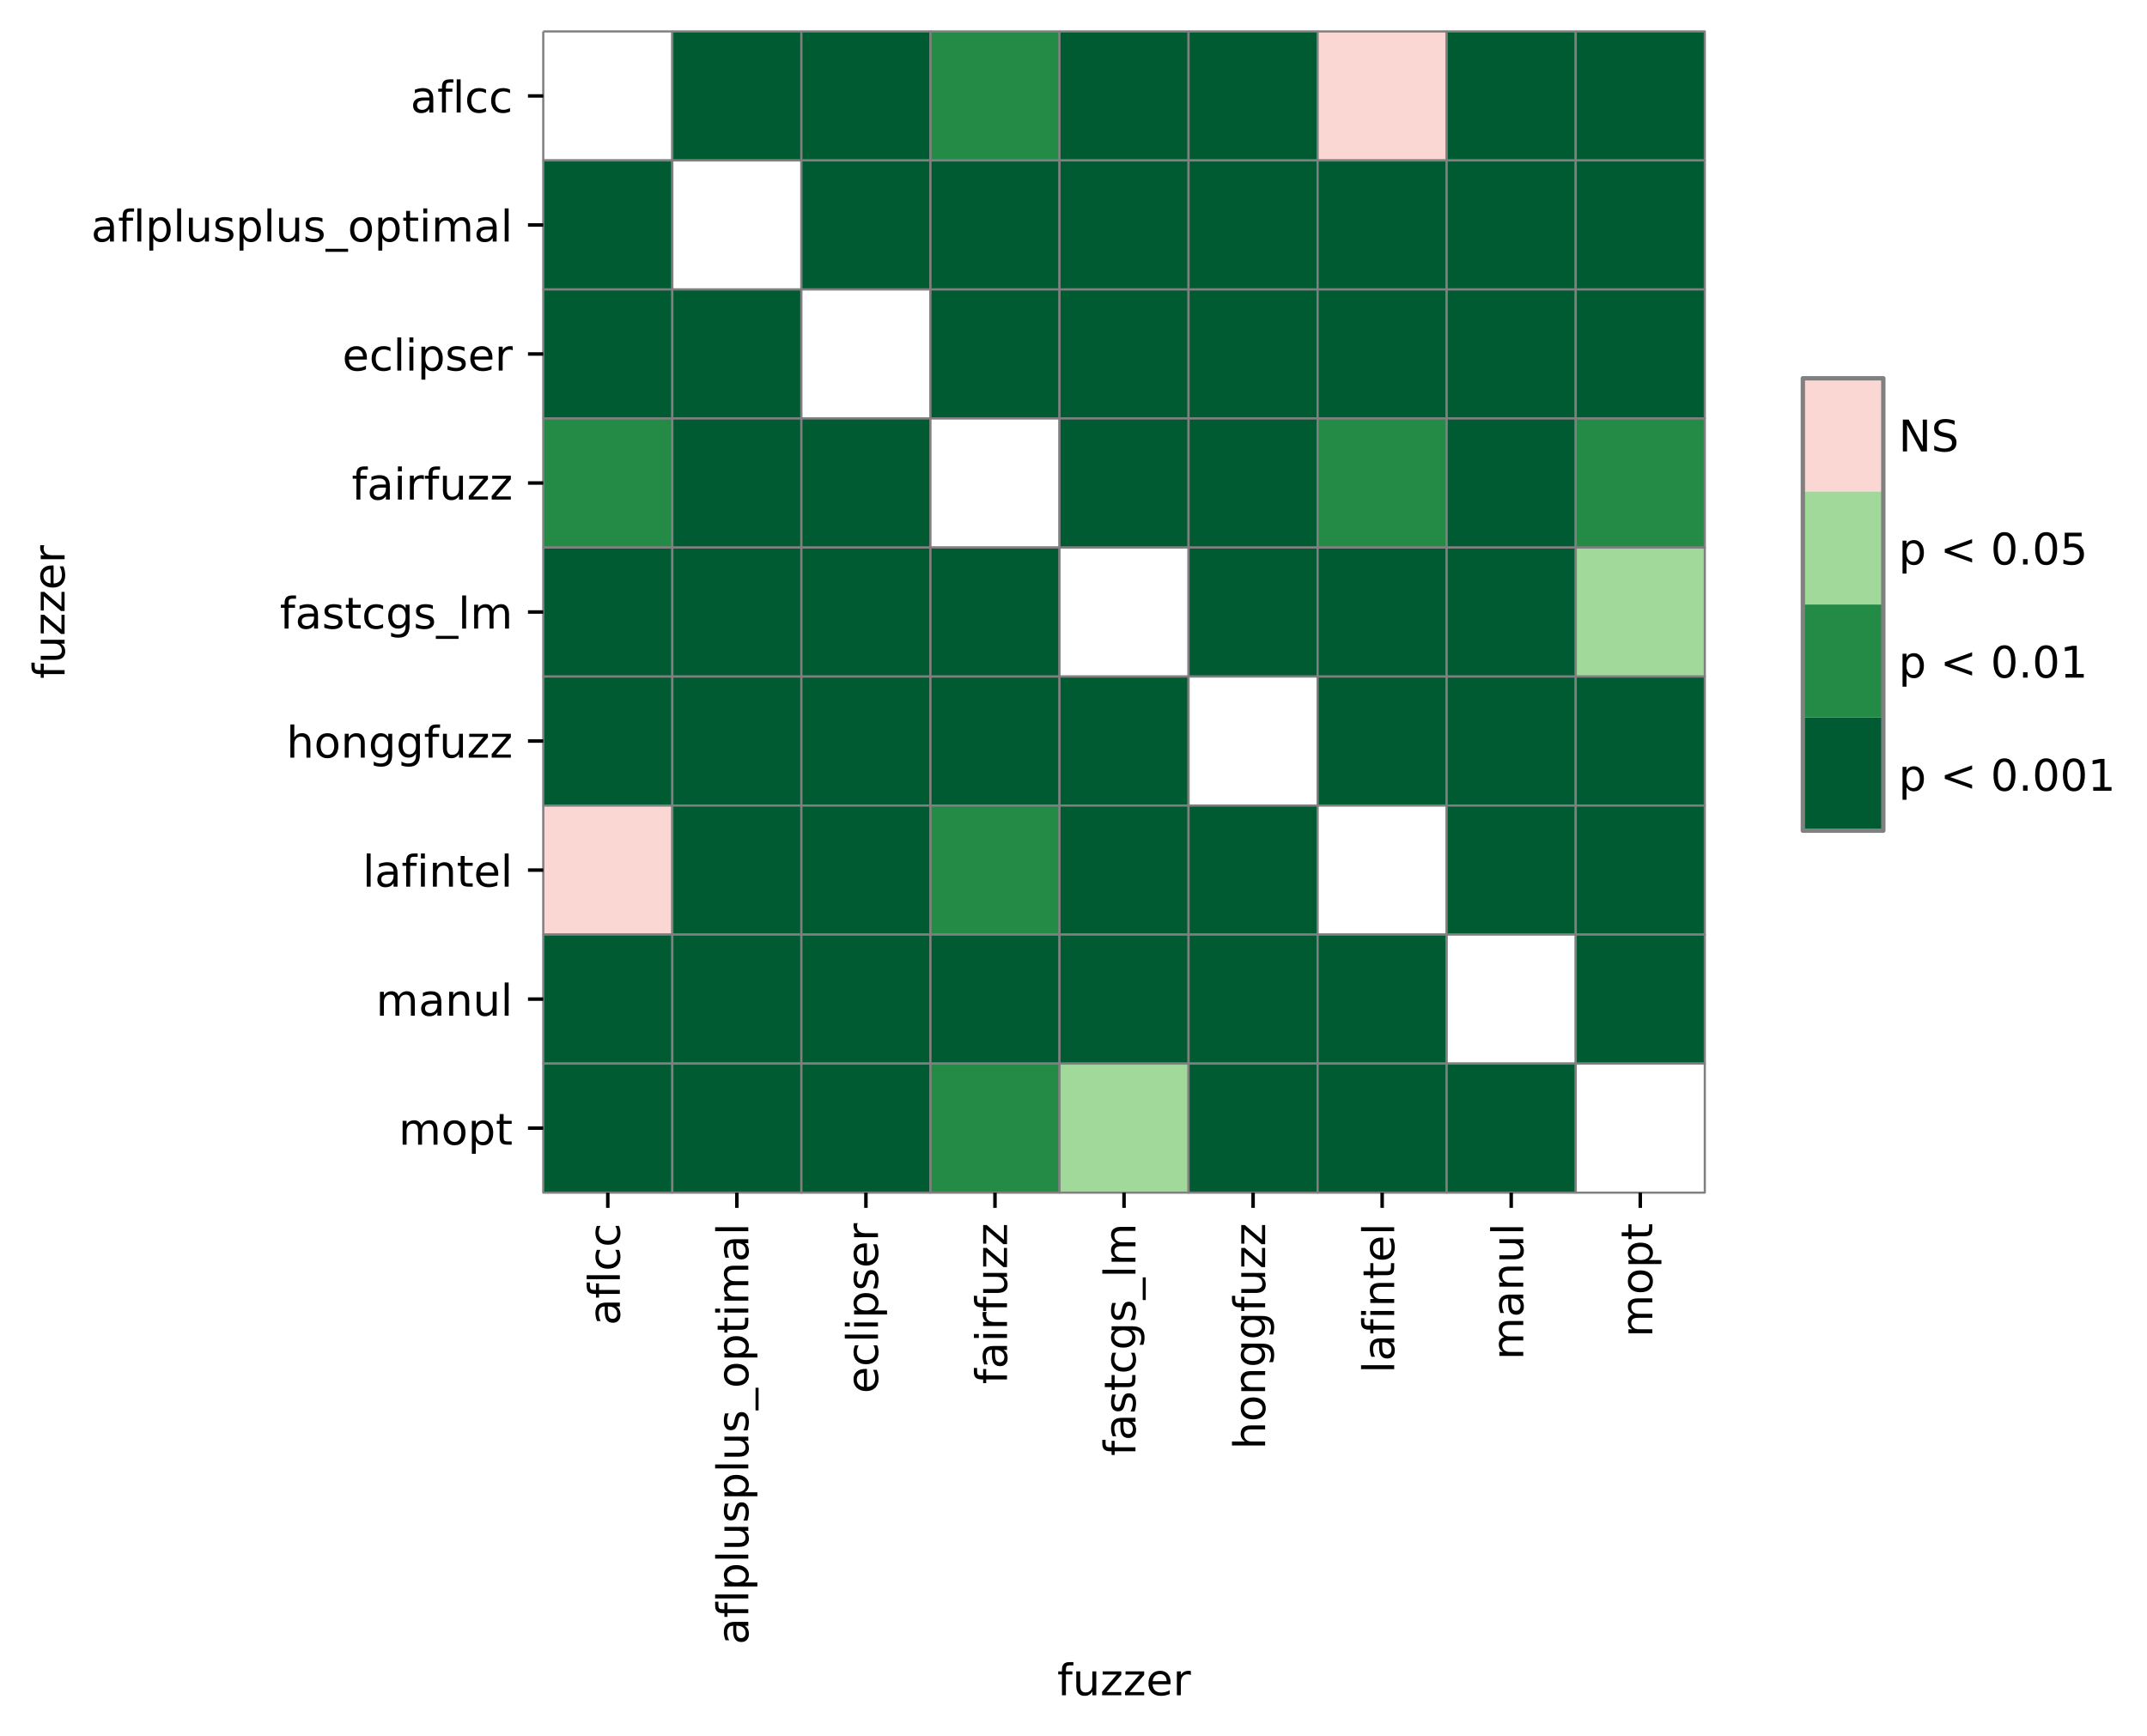
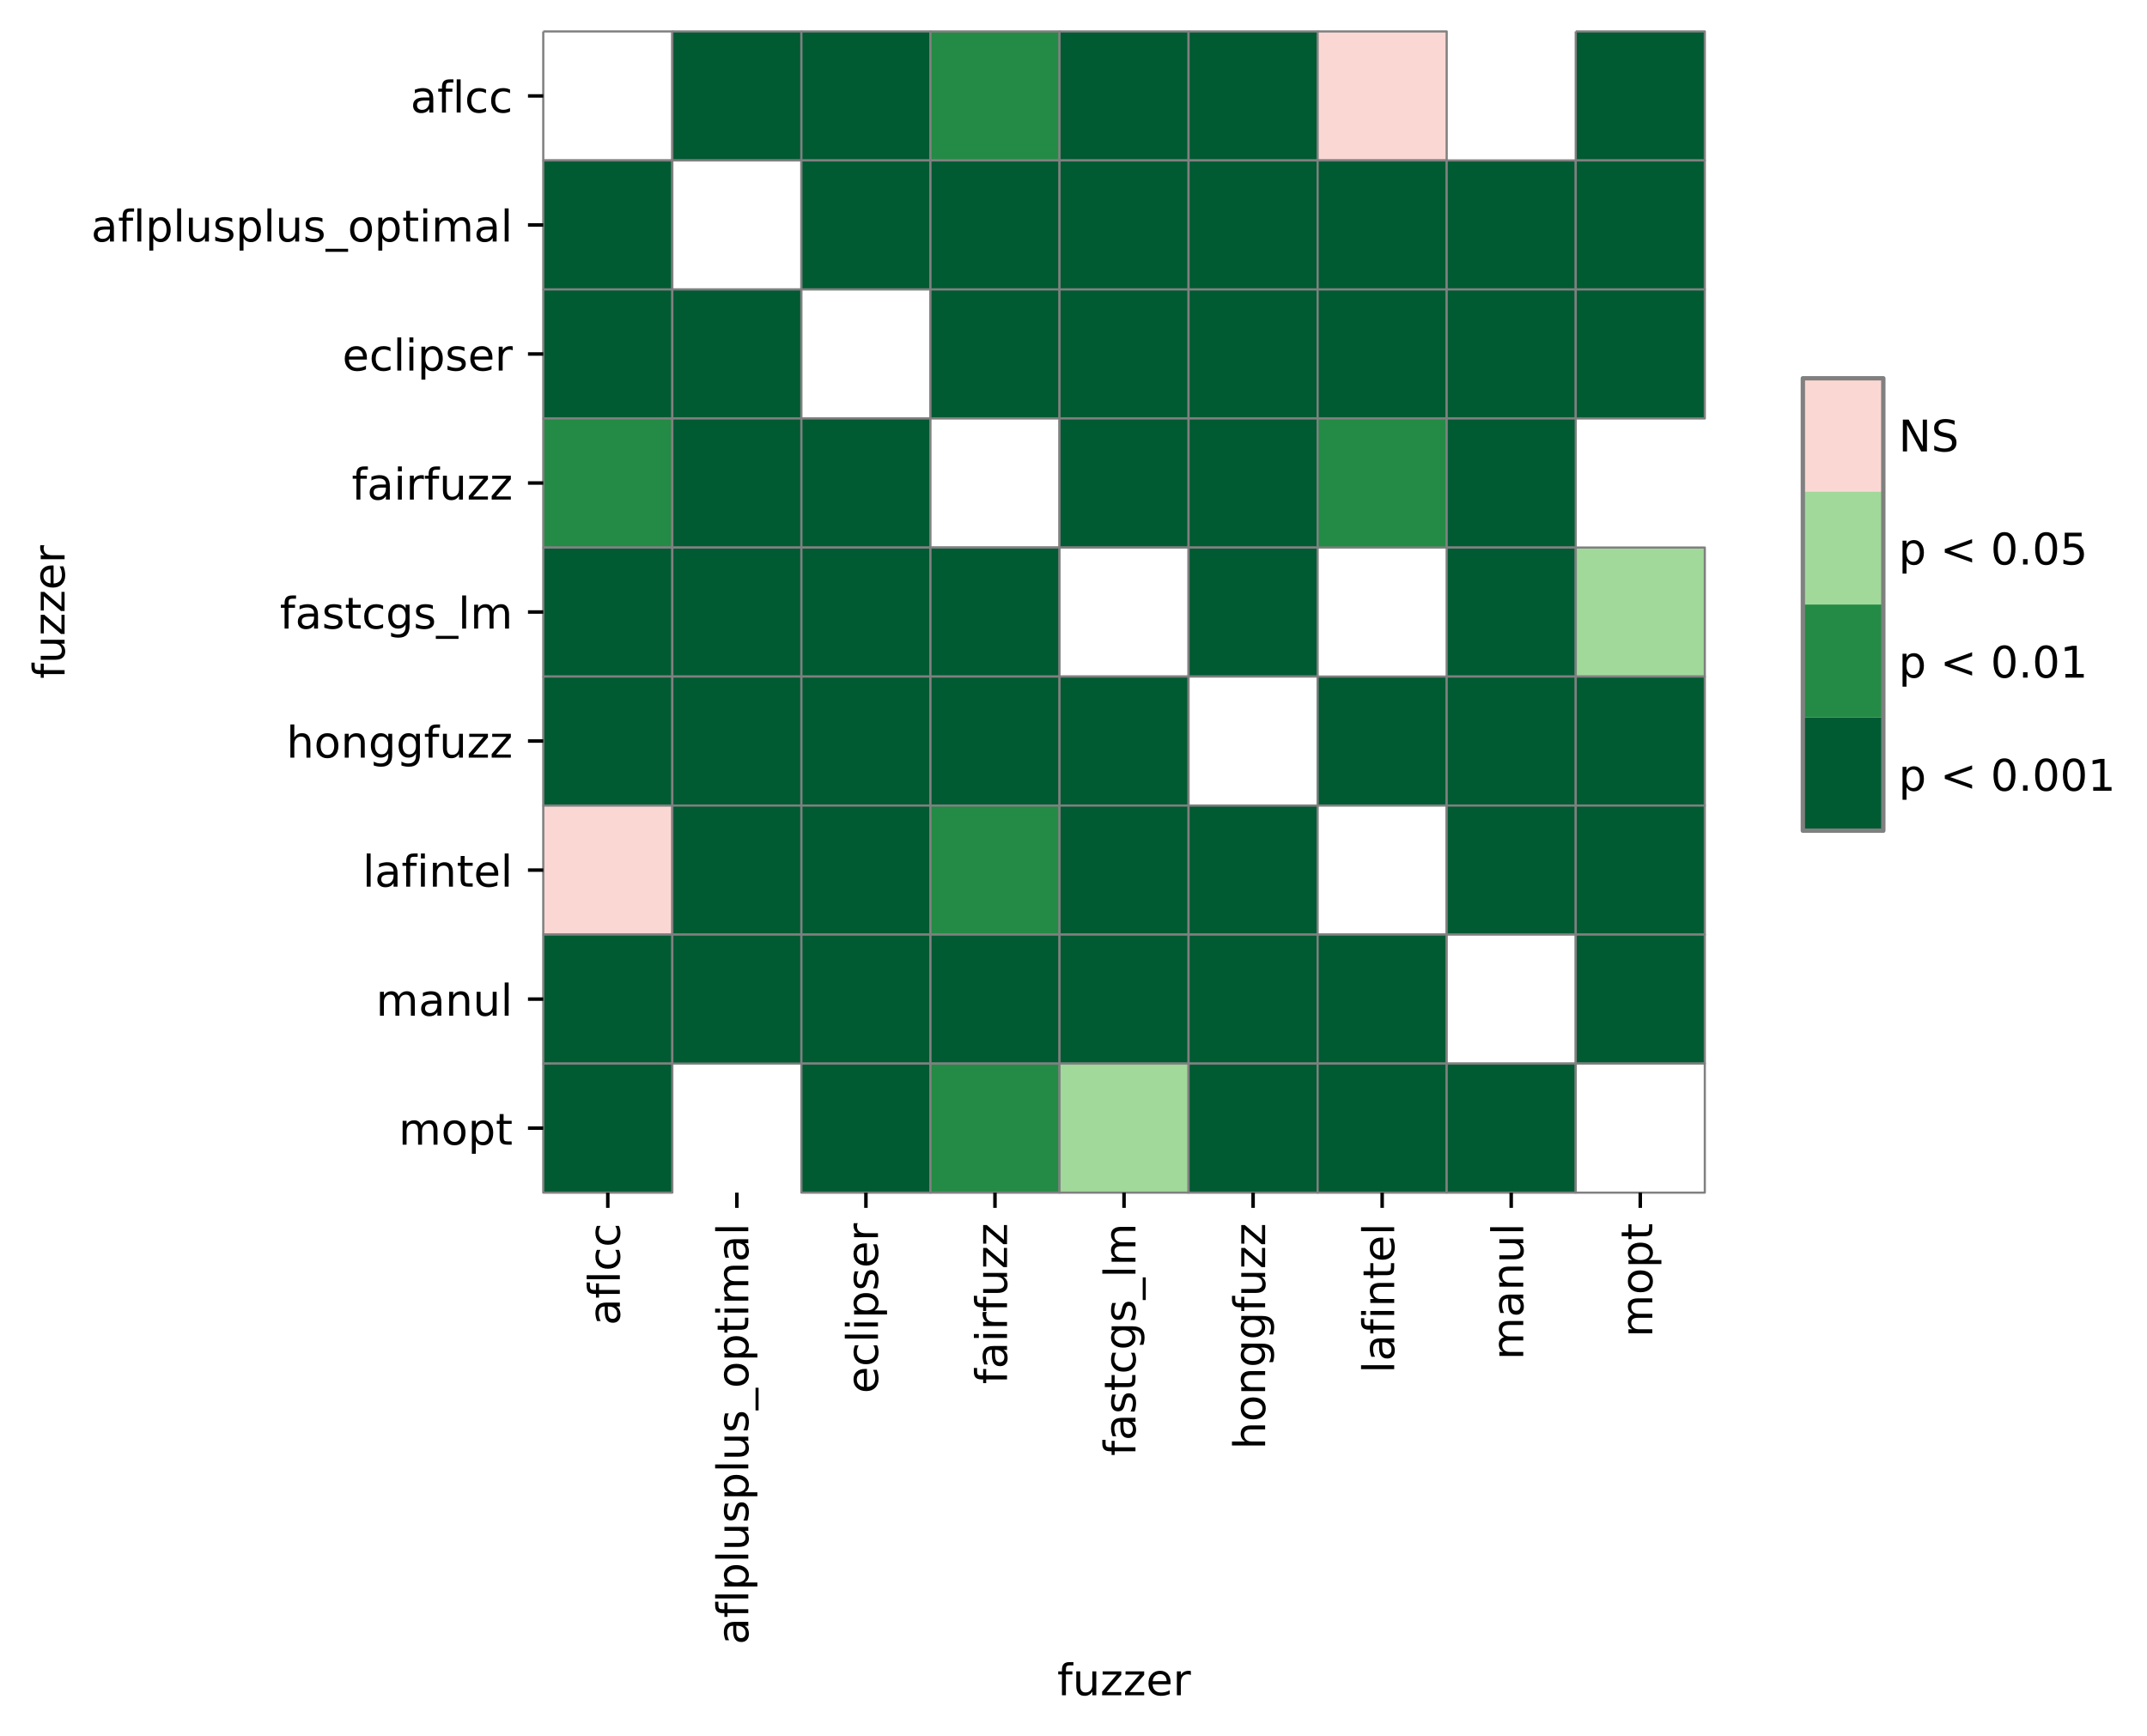
<svg xmlns="http://www.w3.org/2000/svg" xmlns:xlink="http://www.w3.org/1999/xlink" height="397.776pt" version="1.1" viewBox="0 0 491.885 397.776" width="491.885pt">
  <defs>
    <style type="text/css">*{stroke-linecap:butt;stroke-linejoin:round;}</style>
  </defs>
  <g id="figure_1">
    <g id="patch_1">
      <path d="M 0 397.776  L 491.885 397.776  L 491.885 0  L 0 0  z " style="fill:#ffffff;" />
    </g>
    <g id="axes_1">
      <g id="patch_2">
        <path d="M 124.464 273.312  L 390.576 273.312  L 390.576 7.2  L 124.464 7.2  z " style="fill:#ffffff;" />
      </g>
      <g id="QuadMesh_1">
        <path d="M 124.464 7.2  L 154.032 7.2  L 154.032 36.768  L 124.464 36.768  L 124.464 7.2  " style="fill:#ffffff;stroke:#808080;stroke-width:0.5;" />
        <path d="M 154.032 7.2  L 183.6 7.2  L 183.6 36.768  L 154.032 36.768  L 154.032 7.2  " style="fill:#005a32;stroke:#808080;stroke-width:0.5;" />
        <path d="M 183.6 7.2  L 213.168 7.2  L 213.168 36.768  L 183.6 36.768  L 183.6 7.2  " style="fill:#005a32;stroke:#808080;stroke-width:0.5;" />
        <path d="M 213.168 7.2  L 242.736 7.2  L 242.736 36.768  L 213.168 36.768  L 213.168 7.2  " style="fill:#238b45;stroke:#808080;stroke-width:0.5;" />
        <path d="M 242.736 7.2  L 272.304 7.2  L 272.304 36.768  L 242.736 36.768  L 242.736 7.2  " style="fill:#005a32;stroke:#808080;stroke-width:0.5;" />
        <path d="M 272.304 7.2  L 301.872 7.2  L 301.872 36.768  L 272.304 36.768  L 272.304 7.2  " style="fill:#005a32;stroke:#808080;stroke-width:0.5;" />
        <path d="M 301.872 7.2  L 331.44 7.2  L 331.44 36.768  L 301.872 36.768  L 301.872 7.2  " style="fill:#fbd7d4;stroke:#808080;stroke-width:0.5;" />
-         <path d="M 331.44 7.2  L 361.008 7.2  L 361.008 36.768  L 331.44 36.768  L 331.44 7.2  " style="fill:#005a32;stroke:#808080;stroke-width:0.5;" />
        <path d="M 361.008 7.2  L 390.576 7.2  L 390.576 36.768  L 361.008 36.768  L 361.008 7.2  " style="fill:#005a32;stroke:#808080;stroke-width:0.5;" />
        <path d="M 124.464 36.768  L 154.032 36.768  L 154.032 66.336  L 124.464 66.336  L 124.464 36.768  " style="fill:#005a32;stroke:#808080;stroke-width:0.5;" />
        <path d="M 154.032 36.768  L 183.6 36.768  L 183.6 66.336  L 154.032 66.336  L 154.032 36.768  " style="fill:#ffffff;stroke:#808080;stroke-width:0.5;" />
        <path d="M 183.6 36.768  L 213.168 36.768  L 213.168 66.336  L 183.6 66.336  L 183.6 36.768  " style="fill:#005a32;stroke:#808080;stroke-width:0.5;" />
        <path d="M 213.168 36.768  L 242.736 36.768  L 242.736 66.336  L 213.168 66.336  L 213.168 36.768  " style="fill:#005a32;stroke:#808080;stroke-width:0.5;" />
        <path d="M 242.736 36.768  L 272.304 36.768  L 272.304 66.336  L 242.736 66.336  L 242.736 36.768  " style="fill:#005a32;stroke:#808080;stroke-width:0.5;" />
        <path d="M 272.304 36.768  L 301.872 36.768  L 301.872 66.336  L 272.304 66.336  L 272.304 36.768  " style="fill:#005a32;stroke:#808080;stroke-width:0.5;" />
        <path d="M 301.872 36.768  L 331.44 36.768  L 331.44 66.336  L 301.872 66.336  L 301.872 36.768  " style="fill:#005a32;stroke:#808080;stroke-width:0.5;" />
        <path d="M 331.44 36.768  L 361.008 36.768  L 361.008 66.336  L 331.44 66.336  L 331.44 36.768  " style="fill:#005a32;stroke:#808080;stroke-width:0.5;" />
        <path d="M 361.008 36.768  L 390.576 36.768  L 390.576 66.336  L 361.008 66.336  L 361.008 36.768  " style="fill:#005a32;stroke:#808080;stroke-width:0.5;" />
        <path d="M 124.464 66.336  L 154.032 66.336  L 154.032 95.904  L 124.464 95.904  L 124.464 66.336  " style="fill:#005a32;stroke:#808080;stroke-width:0.5;" />
        <path d="M 154.032 66.336  L 183.6 66.336  L 183.6 95.904  L 154.032 95.904  L 154.032 66.336  " style="fill:#005a32;stroke:#808080;stroke-width:0.5;" />
        <path d="M 183.6 66.336  L 213.168 66.336  L 213.168 95.904  L 183.6 95.904  L 183.6 66.336  " style="fill:#ffffff;stroke:#808080;stroke-width:0.5;" />
        <path d="M 213.168 66.336  L 242.736 66.336  L 242.736 95.904  L 213.168 95.904  L 213.168 66.336  " style="fill:#005a32;stroke:#808080;stroke-width:0.5;" />
        <path d="M 242.736 66.336  L 272.304 66.336  L 272.304 95.904  L 242.736 95.904  L 242.736 66.336  " style="fill:#005a32;stroke:#808080;stroke-width:0.5;" />
        <path d="M 272.304 66.336  L 301.872 66.336  L 301.872 95.904  L 272.304 95.904  L 272.304 66.336  " style="fill:#005a32;stroke:#808080;stroke-width:0.5;" />
        <path d="M 301.872 66.336  L 331.44 66.336  L 331.44 95.904  L 301.872 95.904  L 301.872 66.336  " style="fill:#005a32;stroke:#808080;stroke-width:0.5;" />
        <path d="M 331.44 66.336  L 361.008 66.336  L 361.008 95.904  L 331.44 95.904  L 331.44 66.336  " style="fill:#005a32;stroke:#808080;stroke-width:0.5;" />
        <path d="M 361.008 66.336  L 390.576 66.336  L 390.576 95.904  L 361.008 95.904  L 361.008 66.336  " style="fill:#005a32;stroke:#808080;stroke-width:0.5;" />
        <path d="M 124.464 95.904  L 154.032 95.904  L 154.032 125.472  L 124.464 125.472  L 124.464 95.904  " style="fill:#238b45;stroke:#808080;stroke-width:0.5;" />
        <path d="M 154.032 95.904  L 183.6 95.904  L 183.6 125.472  L 154.032 125.472  L 154.032 95.904  " style="fill:#005a32;stroke:#808080;stroke-width:0.5;" />
        <path d="M 183.6 95.904  L 213.168 95.904  L 213.168 125.472  L 183.6 125.472  L 183.6 95.904  " style="fill:#005a32;stroke:#808080;stroke-width:0.5;" />
        <path d="M 213.168 95.904  L 242.736 95.904  L 242.736 125.472  L 213.168 125.472  L 213.168 95.904  " style="fill:#ffffff;stroke:#808080;stroke-width:0.5;" />
        <path d="M 242.736 95.904  L 272.304 95.904  L 272.304 125.472  L 242.736 125.472  L 242.736 95.904  " style="fill:#005a32;stroke:#808080;stroke-width:0.5;" />
        <path d="M 272.304 95.904  L 301.872 95.904  L 301.872 125.472  L 272.304 125.472  L 272.304 95.904  " style="fill:#005a32;stroke:#808080;stroke-width:0.5;" />
        <path d="M 301.872 95.904  L 331.44 95.904  L 331.44 125.472  L 301.872 125.472  L 301.872 95.904  " style="fill:#238b45;stroke:#808080;stroke-width:0.5;" />
        <path d="M 331.44 95.904  L 361.008 95.904  L 361.008 125.472  L 331.44 125.472  L 331.44 95.904  " style="fill:#005a32;stroke:#808080;stroke-width:0.5;" />
-         <path d="M 361.008 95.904  L 390.576 95.904  L 390.576 125.472  L 361.008 125.472  L 361.008 95.904  " style="fill:#238b45;stroke:#808080;stroke-width:0.5;" />
        <path d="M 124.464 125.472  L 154.032 125.472  L 154.032 155.04  L 124.464 155.04  L 124.464 125.472  " style="fill:#005a32;stroke:#808080;stroke-width:0.5;" />
        <path d="M 154.032 125.472  L 183.6 125.472  L 183.6 155.04  L 154.032 155.04  L 154.032 125.472  " style="fill:#005a32;stroke:#808080;stroke-width:0.5;" />
        <path d="M 183.6 125.472  L 213.168 125.472  L 213.168 155.04  L 183.6 155.04  L 183.6 125.472  " style="fill:#005a32;stroke:#808080;stroke-width:0.5;" />
        <path d="M 213.168 125.472  L 242.736 125.472  L 242.736 155.04  L 213.168 155.04  L 213.168 125.472  " style="fill:#005a32;stroke:#808080;stroke-width:0.5;" />
        <path d="M 242.736 125.472  L 272.304 125.472  L 272.304 155.04  L 242.736 155.04  L 242.736 125.472  " style="fill:#ffffff;stroke:#808080;stroke-width:0.5;" />
        <path d="M 272.304 125.472  L 301.872 125.472  L 301.872 155.04  L 272.304 155.04  L 272.304 125.472  " style="fill:#005a32;stroke:#808080;stroke-width:0.5;" />
-         <path d="M 301.872 125.472  L 331.44 125.472  L 331.44 155.04  L 301.872 155.04  L 301.872 125.472  " style="fill:#005a32;stroke:#808080;stroke-width:0.5;" />
        <path d="M 331.44 125.472  L 361.008 125.472  L 361.008 155.04  L 331.44 155.04  L 331.44 125.472  " style="fill:#005a32;stroke:#808080;stroke-width:0.5;" />
        <path d="M 361.008 125.472  L 390.576 125.472  L 390.576 155.04  L 361.008 155.04  L 361.008 125.472  " style="fill:#a1d99b;stroke:#808080;stroke-width:0.5;" />
        <path d="M 124.464 155.04  L 154.032 155.04  L 154.032 184.608  L 124.464 184.608  L 124.464 155.04  " style="fill:#005a32;stroke:#808080;stroke-width:0.5;" />
        <path d="M 154.032 155.04  L 183.6 155.04  L 183.6 184.608  L 154.032 184.608  L 154.032 155.04  " style="fill:#005a32;stroke:#808080;stroke-width:0.5;" />
        <path d="M 183.6 155.04  L 213.168 155.04  L 213.168 184.608  L 183.6 184.608  L 183.6 155.04  " style="fill:#005a32;stroke:#808080;stroke-width:0.5;" />
        <path d="M 213.168 155.04  L 242.736 155.04  L 242.736 184.608  L 213.168 184.608  L 213.168 155.04  " style="fill:#005a32;stroke:#808080;stroke-width:0.5;" />
        <path d="M 242.736 155.04  L 272.304 155.04  L 272.304 184.608  L 242.736 184.608  L 242.736 155.04  " style="fill:#005a32;stroke:#808080;stroke-width:0.5;" />
        <path d="M 272.304 155.04  L 301.872 155.04  L 301.872 184.608  L 272.304 184.608  L 272.304 155.04  " style="fill:#ffffff;stroke:#808080;stroke-width:0.5;" />
        <path d="M 301.872 155.04  L 331.44 155.04  L 331.44 184.608  L 301.872 184.608  L 301.872 155.04  " style="fill:#005a32;stroke:#808080;stroke-width:0.5;" />
        <path d="M 331.44 155.04  L 361.008 155.04  L 361.008 184.608  L 331.44 184.608  L 331.44 155.04  " style="fill:#005a32;stroke:#808080;stroke-width:0.5;" />
        <path d="M 361.008 155.04  L 390.576 155.04  L 390.576 184.608  L 361.008 184.608  L 361.008 155.04  " style="fill:#005a32;stroke:#808080;stroke-width:0.5;" />
        <path d="M 124.464 184.608  L 154.032 184.608  L 154.032 214.176  L 124.464 214.176  L 124.464 184.608  " style="fill:#fbd7d4;stroke:#808080;stroke-width:0.5;" />
        <path d="M 154.032 184.608  L 183.6 184.608  L 183.6 214.176  L 154.032 214.176  L 154.032 184.608  " style="fill:#005a32;stroke:#808080;stroke-width:0.5;" />
        <path d="M 183.6 184.608  L 213.168 184.608  L 213.168 214.176  L 183.6 214.176  L 183.6 184.608  " style="fill:#005a32;stroke:#808080;stroke-width:0.5;" />
        <path d="M 213.168 184.608  L 242.736 184.608  L 242.736 214.176  L 213.168 214.176  L 213.168 184.608  " style="fill:#238b45;stroke:#808080;stroke-width:0.5;" />
        <path d="M 242.736 184.608  L 272.304 184.608  L 272.304 214.176  L 242.736 214.176  L 242.736 184.608  " style="fill:#005a32;stroke:#808080;stroke-width:0.5;" />
        <path d="M 272.304 184.608  L 301.872 184.608  L 301.872 214.176  L 272.304 214.176  L 272.304 184.608  " style="fill:#005a32;stroke:#808080;stroke-width:0.5;" />
        <path d="M 301.872 184.608  L 331.44 184.608  L 331.44 214.176  L 301.872 214.176  L 301.872 184.608  " style="fill:#ffffff;stroke:#808080;stroke-width:0.5;" />
        <path d="M 331.44 184.608  L 361.008 184.608  L 361.008 214.176  L 331.44 214.176  L 331.44 184.608  " style="fill:#005a32;stroke:#808080;stroke-width:0.5;" />
        <path d="M 361.008 184.608  L 390.576 184.608  L 390.576 214.176  L 361.008 214.176  L 361.008 184.608  " style="fill:#005a32;stroke:#808080;stroke-width:0.5;" />
        <path d="M 124.464 214.176  L 154.032 214.176  L 154.032 243.744  L 124.464 243.744  L 124.464 214.176  " style="fill:#005a32;stroke:#808080;stroke-width:0.5;" />
        <path d="M 154.032 214.176  L 183.6 214.176  L 183.6 243.744  L 154.032 243.744  L 154.032 214.176  " style="fill:#005a32;stroke:#808080;stroke-width:0.5;" />
        <path d="M 183.6 214.176  L 213.168 214.176  L 213.168 243.744  L 183.6 243.744  L 183.6 214.176  " style="fill:#005a32;stroke:#808080;stroke-width:0.5;" />
        <path d="M 213.168 214.176  L 242.736 214.176  L 242.736 243.744  L 213.168 243.744  L 213.168 214.176  " style="fill:#005a32;stroke:#808080;stroke-width:0.5;" />
        <path d="M 242.736 214.176  L 272.304 214.176  L 272.304 243.744  L 242.736 243.744  L 242.736 214.176  " style="fill:#005a32;stroke:#808080;stroke-width:0.5;" />
        <path d="M 272.304 214.176  L 301.872 214.176  L 301.872 243.744  L 272.304 243.744  L 272.304 214.176  " style="fill:#005a32;stroke:#808080;stroke-width:0.5;" />
        <path d="M 301.872 214.176  L 331.44 214.176  L 331.44 243.744  L 301.872 243.744  L 301.872 214.176  " style="fill:#005a32;stroke:#808080;stroke-width:0.5;" />
        <path d="M 331.44 214.176  L 361.008 214.176  L 361.008 243.744  L 331.44 243.744  L 331.44 214.176  " style="fill:#ffffff;stroke:#808080;stroke-width:0.5;" />
        <path d="M 361.008 214.176  L 390.576 214.176  L 390.576 243.744  L 361.008 243.744  L 361.008 214.176  " style="fill:#005a32;stroke:#808080;stroke-width:0.5;" />
        <path d="M 124.464 243.744  L 154.032 243.744  L 154.032 273.312  L 124.464 273.312  L 124.464 243.744  " style="fill:#005a32;stroke:#808080;stroke-width:0.5;" />
-         <path d="M 154.032 243.744  L 183.6 243.744  L 183.6 273.312  L 154.032 273.312  L 154.032 243.744  " style="fill:#005a32;stroke:#808080;stroke-width:0.5;" />
        <path d="M 183.6 243.744  L 213.168 243.744  L 213.168 273.312  L 183.6 273.312  L 183.6 243.744  " style="fill:#005a32;stroke:#808080;stroke-width:0.5;" />
        <path d="M 213.168 243.744  L 242.736 243.744  L 242.736 273.312  L 213.168 273.312  L 213.168 243.744  " style="fill:#238b45;stroke:#808080;stroke-width:0.5;" />
        <path d="M 242.736 243.744  L 272.304 243.744  L 272.304 273.312  L 242.736 273.312  L 242.736 243.744  " style="fill:#a1d99b;stroke:#808080;stroke-width:0.5;" />
        <path d="M 272.304 243.744  L 301.872 243.744  L 301.872 273.312  L 272.304 273.312  L 272.304 243.744  " style="fill:#005a32;stroke:#808080;stroke-width:0.5;" />
        <path d="M 301.872 243.744  L 331.44 243.744  L 331.44 273.312  L 301.872 273.312  L 301.872 243.744  " style="fill:#005a32;stroke:#808080;stroke-width:0.5;" />
        <path d="M 331.44 243.744  L 361.008 243.744  L 361.008 273.312  L 331.44 273.312  L 331.44 243.744  " style="fill:#005a32;stroke:#808080;stroke-width:0.5;" />
        <path d="M 361.008 243.744  L 390.576 243.744  L 390.576 273.312  L 361.008 273.312  L 361.008 243.744  " style="fill:#ffffff;stroke:#808080;stroke-width:0.5;" />
      </g>
      <g id="matplotlib.axis_1">
        <g id="xtick_1">
          <g id="line2d_1">
            <defs>
              <path d="M 0 0  L 0 3.5  " id="m5bb5170d2f" style="stroke:#000000;stroke-width:0.8;" />
            </defs>
            <g>
              <use style="stroke:#000000;stroke-width:0.8;" x="139.248" xlink:href="#m5bb5170d2f" y="273.312" />
            </g>
          </g>
          <g id="text_1">
            <g transform="translate(142.007 303.735)rotate(-90)scale(0.1 -0.1)">
              <defs>
                <path d="M 34.281 27.484  Q 23.391 27.484 19.188 25  Q 14.984 22.516 14.984 16.5  Q 14.984 11.719 18.141 8.906  Q 21.297 6.109 26.703 6.109  Q 34.188 6.109 38.703 11.406  Q 43.219 16.703 43.219 25.484  L 43.219 27.484  z M 52.203 31.203  L 52.203 0  L 43.219 0  L 43.219 8.297  Q 40.141 3.328 35.547 0.953  Q 30.953 -1.422 24.312 -1.422  Q 15.922 -1.422 10.953 3.297  Q 6 8.016 6 15.922  Q 6 25.141 12.172 29.828  Q 18.359 34.516 30.609 34.516  L 43.219 34.516  L 43.219 35.406  Q 43.219 41.609 39.141 45  Q 35.062 48.391 27.688 48.391  Q 23 48.391 18.547 47.266  Q 14.109 46.141 10.016 43.891  L 10.016 52.203  Q 14.938 54.109 19.578 55.047  Q 24.219 56 28.609 56  Q 40.484 56 46.344 49.844  Q 52.203 43.703 52.203 31.203  z " id="DejaVuSans-97" />
                <path d="M 37.109 75.984  L 37.109 68.5  L 28.516 68.5  Q 23.688 68.5 21.797 66.547  Q 19.922 64.594 19.922 59.516  L 19.922 54.688  L 34.719 54.688  L 34.719 47.703  L 19.922 47.703  L 19.922 0  L 10.891 0  L 10.891 47.703  L 2.297 47.703  L 2.297 54.688  L 10.891 54.688  L 10.891 58.5  Q 10.891 67.625 15.141 71.797  Q 19.391 75.984 28.609 75.984  z " id="DejaVuSans-102" />
                <path d="M 9.422 75.984  L 18.406 75.984  L 18.406 0  L 9.422 0  z " id="DejaVuSans-108" />
                <path d="M 48.781 52.594  L 48.781 44.188  Q 44.969 46.297 41.141 47.344  Q 37.312 48.391 33.406 48.391  Q 24.656 48.391 19.812 42.844  Q 14.984 37.312 14.984 27.297  Q 14.984 17.281 19.812 11.734  Q 24.656 6.203 33.406 6.203  Q 37.312 6.203 41.141 7.25  Q 44.969 8.297 48.781 10.406  L 48.781 2.094  Q 45.016 0.344 40.984 -0.531  Q 36.969 -1.422 32.422 -1.422  Q 20.062 -1.422 12.781 6.344  Q 5.516 14.109 5.516 27.297  Q 5.516 40.672 12.859 48.328  Q 20.219 56 33.016 56  Q 37.156 56 41.109 55.141  Q 45.062 54.297 48.781 52.594  z " id="DejaVuSans-99" />
              </defs>
              <use xlink:href="#DejaVuSans-97" />
              <use x="61.279" xlink:href="#DejaVuSans-102" />
              <use x="96.484" xlink:href="#DejaVuSans-108" />
              <use x="124.268" xlink:href="#DejaVuSans-99" />
              <use x="179.248" xlink:href="#DejaVuSans-99" />
            </g>
          </g>
        </g>
        <g id="xtick_2">
          <g id="line2d_2">
            <g>
              <use style="stroke:#000000;stroke-width:0.8;" x="168.816" xlink:href="#m5bb5170d2f" y="273.312" />
            </g>
          </g>
          <g id="text_2">
            <g transform="translate(171.436 376.898)rotate(-90)scale(0.1 -0.1)">
              <defs>
                <path d="M 18.109 8.203  L 18.109 -20.797  L 9.078 -20.797  L 9.078 54.688  L 18.109 54.688  L 18.109 46.391  Q 20.953 51.266 25.266 53.625  Q 29.594 56 35.594 56  Q 45.562 56 51.781 48.094  Q 58.016 40.188 58.016 27.297  Q 58.016 14.406 51.781 6.484  Q 45.562 -1.422 35.594 -1.422  Q 29.594 -1.422 25.266 0.953  Q 20.953 3.328 18.109 8.203  z M 48.688 27.297  Q 48.688 37.203 44.609 42.844  Q 40.531 48.484 33.406 48.484  Q 26.266 48.484 22.188 42.844  Q 18.109 37.203 18.109 27.297  Q 18.109 17.391 22.188 11.75  Q 26.266 6.109 33.406 6.109  Q 40.531 6.109 44.609 11.75  Q 48.688 17.391 48.688 27.297  z " id="DejaVuSans-112" />
                <path d="M 8.5 21.578  L 8.5 54.688  L 17.484 54.688  L 17.484 21.922  Q 17.484 14.156 20.5 10.266  Q 23.531 6.391 29.594 6.391  Q 36.859 6.391 41.078 11.031  Q 45.312 15.672 45.312 23.688  L 45.312 54.688  L 54.297 54.688  L 54.297 0  L 45.312 0  L 45.312 8.406  Q 42.047 3.422 37.719 1  Q 33.406 -1.422 27.688 -1.422  Q 18.266 -1.422 13.375 4.438  Q 8.5 10.297 8.5 21.578  z M 31.109 56  z " id="DejaVuSans-117" />
                <path d="M 44.281 53.078  L 44.281 44.578  Q 40.484 46.531 36.375 47.5  Q 32.281 48.484 27.875 48.484  Q 21.188 48.484 17.844 46.438  Q 14.5 44.391 14.5 40.281  Q 14.5 37.156 16.891 35.375  Q 19.281 33.594 26.516 31.984  L 29.594 31.297  Q 39.156 29.25 43.188 25.516  Q 47.219 21.781 47.219 15.094  Q 47.219 7.469 41.188 3.016  Q 35.156 -1.422 24.609 -1.422  Q 20.219 -1.422 15.453 -0.562  Q 10.688 0.297 5.422 2  L 5.422 11.281  Q 10.406 8.688 15.234 7.391  Q 20.062 6.109 24.812 6.109  Q 31.156 6.109 34.562 8.281  Q 37.984 10.453 37.984 14.406  Q 37.984 18.062 35.516 20.016  Q 33.062 21.969 24.703 23.781  L 21.578 24.516  Q 13.234 26.266 9.516 29.906  Q 5.812 33.547 5.812 39.891  Q 5.812 47.609 11.281 51.797  Q 16.75 56 26.812 56  Q 31.781 56 36.172 55.266  Q 40.578 54.547 44.281 53.078  z " id="DejaVuSans-115" />
                <path d="M 50.984 -16.609  L 50.984 -23.578  L -0.984 -23.578  L -0.984 -16.609  z " id="DejaVuSans-95" />
                <path d="M 30.609 48.391  Q 23.391 48.391 19.188 42.75  Q 14.984 37.109 14.984 27.297  Q 14.984 17.484 19.156 11.844  Q 23.344 6.203 30.609 6.203  Q 37.797 6.203 41.984 11.859  Q 46.188 17.531 46.188 27.297  Q 46.188 37.016 41.984 42.703  Q 37.797 48.391 30.609 48.391  z M 30.609 56  Q 42.328 56 49.016 48.375  Q 55.719 40.766 55.719 27.297  Q 55.719 13.875 49.016 6.219  Q 42.328 -1.422 30.609 -1.422  Q 18.844 -1.422 12.172 6.219  Q 5.516 13.875 5.516 27.297  Q 5.516 40.766 12.172 48.375  Q 18.844 56 30.609 56  z " id="DejaVuSans-111" />
                <path d="M 18.312 70.219  L 18.312 54.688  L 36.812 54.688  L 36.812 47.703  L 18.312 47.703  L 18.312 18.016  Q 18.312 11.328 20.141 9.422  Q 21.969 7.516 27.594 7.516  L 36.812 7.516  L 36.812 0  L 27.594 0  Q 17.188 0 13.234 3.875  Q 9.281 7.766 9.281 18.016  L 9.281 47.703  L 2.688 47.703  L 2.688 54.688  L 9.281 54.688  L 9.281 70.219  z " id="DejaVuSans-116" />
                <path d="M 9.422 54.688  L 18.406 54.688  L 18.406 0  L 9.422 0  z M 9.422 75.984  L 18.406 75.984  L 18.406 64.594  L 9.422 64.594  z " id="DejaVuSans-105" />
                <path d="M 52 44.188  Q 55.375 50.25 60.062 53.125  Q 64.75 56 71.094 56  Q 79.641 56 84.281 50.016  Q 88.922 44.047 88.922 33.016  L 88.922 0  L 79.891 0  L 79.891 32.719  Q 79.891 40.578 77.094 44.375  Q 74.312 48.188 68.609 48.188  Q 61.625 48.188 57.562 43.547  Q 53.516 38.922 53.516 30.906  L 53.516 0  L 44.484 0  L 44.484 32.719  Q 44.484 40.625 41.703 44.406  Q 38.922 48.188 33.109 48.188  Q 26.219 48.188 22.156 43.531  Q 18.109 38.875 18.109 30.906  L 18.109 0  L 9.078 0  L 9.078 54.688  L 18.109 54.688  L 18.109 46.188  Q 21.188 51.219 25.484 53.609  Q 29.781 56 35.688 56  Q 41.656 56 45.828 52.969  Q 50 49.953 52 44.188  z " id="DejaVuSans-109" />
              </defs>
              <use xlink:href="#DejaVuSans-97" />
              <use x="61.279" xlink:href="#DejaVuSans-102" />
              <use x="96.484" xlink:href="#DejaVuSans-108" />
              <use x="124.268" xlink:href="#DejaVuSans-112" />
              <use x="187.744" xlink:href="#DejaVuSans-108" />
              <use x="215.527" xlink:href="#DejaVuSans-117" />
              <use x="278.906" xlink:href="#DejaVuSans-115" />
              <use x="331.006" xlink:href="#DejaVuSans-112" />
              <use x="394.482" xlink:href="#DejaVuSans-108" />
              <use x="422.266" xlink:href="#DejaVuSans-117" />
              <use x="485.645" xlink:href="#DejaVuSans-115" />
              <use x="537.744" xlink:href="#DejaVuSans-95" />
              <use x="587.744" xlink:href="#DejaVuSans-111" />
              <use x="648.926" xlink:href="#DejaVuSans-112" />
              <use x="712.402" xlink:href="#DejaVuSans-116" />
              <use x="751.611" xlink:href="#DejaVuSans-105" />
              <use x="779.395" xlink:href="#DejaVuSans-109" />
              <use x="876.807" xlink:href="#DejaVuSans-97" />
              <use x="938.086" xlink:href="#DejaVuSans-108" />
            </g>
          </g>
        </g>
        <g id="xtick_3">
          <g id="line2d_3">
            <g>
              <use style="stroke:#000000;stroke-width:0.8;" x="198.384" xlink:href="#m5bb5170d2f" y="273.312" />
            </g>
          </g>
          <g id="text_3">
            <g transform="translate(201.143 319.342)rotate(-90)scale(0.1 -0.1)">
              <defs>
                <path d="M 56.203 29.594  L 56.203 25.203  L 14.891 25.203  Q 15.484 15.922 20.484 11.062  Q 25.484 6.203 34.422 6.203  Q 39.594 6.203 44.453 7.469  Q 49.312 8.734 54.109 11.281  L 54.109 2.781  Q 49.266 0.734 44.188 -0.344  Q 39.109 -1.422 33.891 -1.422  Q 20.797 -1.422 13.156 6.188  Q 5.516 13.812 5.516 26.812  Q 5.516 40.234 12.766 48.109  Q 20.016 56 32.328 56  Q 43.359 56 49.781 48.891  Q 56.203 41.797 56.203 29.594  z M 47.219 32.234  Q 47.125 39.594 43.094 43.984  Q 39.062 48.391 32.422 48.391  Q 24.906 48.391 20.391 44.141  Q 15.875 39.891 15.188 32.172  z " id="DejaVuSans-101" />
                <path d="M 41.109 46.297  Q 39.594 47.172 37.812 47.578  Q 36.031 48 33.891 48  Q 26.266 48 22.188 43.047  Q 18.109 38.094 18.109 28.812  L 18.109 0  L 9.078 0  L 9.078 54.688  L 18.109 54.688  L 18.109 46.188  Q 20.953 51.172 25.484 53.578  Q 30.031 56 36.531 56  Q 37.453 56 38.578 55.875  Q 39.703 55.766 41.062 55.516  z " id="DejaVuSans-114" />
              </defs>
              <use xlink:href="#DejaVuSans-101" />
              <use x="61.523" xlink:href="#DejaVuSans-99" />
              <use x="116.504" xlink:href="#DejaVuSans-108" />
              <use x="144.287" xlink:href="#DejaVuSans-105" />
              <use x="172.07" xlink:href="#DejaVuSans-112" />
              <use x="235.547" xlink:href="#DejaVuSans-115" />
              <use x="287.646" xlink:href="#DejaVuSans-101" />
              <use x="349.17" xlink:href="#DejaVuSans-114" />
            </g>
          </g>
        </g>
        <g id="xtick_4">
          <g id="line2d_4">
            <g>
              <use style="stroke:#000000;stroke-width:0.8;" x="227.952" xlink:href="#m5bb5170d2f" y="273.312" />
            </g>
          </g>
          <g id="text_4">
            <g transform="translate(230.711 317.204)rotate(-90)scale(0.1 -0.1)">
              <defs>
                <path d="M 5.516 54.688  L 48.188 54.688  L 48.188 46.484  L 14.406 7.172  L 48.188 7.172  L 48.188 0  L 4.297 0  L 4.297 8.203  L 38.094 47.516  L 5.516 47.516  z " id="DejaVuSans-122" />
              </defs>
              <use xlink:href="#DejaVuSans-102" />
              <use x="35.205" xlink:href="#DejaVuSans-97" />
              <use x="96.484" xlink:href="#DejaVuSans-105" />
              <use x="124.268" xlink:href="#DejaVuSans-114" />
              <use x="165.381" xlink:href="#DejaVuSans-102" />
              <use x="200.586" xlink:href="#DejaVuSans-117" />
              <use x="263.965" xlink:href="#DejaVuSans-122" />
              <use x="316.455" xlink:href="#DejaVuSans-122" />
            </g>
          </g>
        </g>
        <g id="xtick_5">
          <g id="line2d_5">
            <g>
              <use style="stroke:#000000;stroke-width:0.8;" x="257.52" xlink:href="#m5bb5170d2f" y="273.312" />
            </g>
          </g>
          <g id="text_5">
            <g transform="translate(260.14 333.665)rotate(-90)scale(0.1 -0.1)">
              <defs>
                <path d="M 45.406 27.984  Q 45.406 37.75 41.375 43.109  Q 37.359 48.484 30.078 48.484  Q 22.859 48.484 18.828 43.109  Q 14.797 37.75 14.797 27.984  Q 14.797 18.266 18.828 12.891  Q 22.859 7.516 30.078 7.516  Q 37.359 7.516 41.375 12.891  Q 45.406 18.266 45.406 27.984  z M 54.391 6.781  Q 54.391 -7.172 48.188 -13.984  Q 42 -20.797 29.203 -20.797  Q 24.469 -20.797 20.266 -20.094  Q 16.062 -19.391 12.109 -17.922  L 12.109 -9.188  Q 16.062 -11.328 19.922 -12.344  Q 23.781 -13.375 27.781 -13.375  Q 36.625 -13.375 41.016 -8.766  Q 45.406 -4.156 45.406 5.172  L 45.406 9.625  Q 42.625 4.781 38.281 2.391  Q 33.938 0 27.875 0  Q 17.828 0 11.672 7.656  Q 5.516 15.328 5.516 27.984  Q 5.516 40.672 11.672 48.328  Q 17.828 56 27.875 56  Q 33.938 56 38.281 53.609  Q 42.625 51.219 45.406 46.391  L 45.406 54.688  L 54.391 54.688  z " id="DejaVuSans-103" />
              </defs>
              <use xlink:href="#DejaVuSans-102" />
              <use x="35.205" xlink:href="#DejaVuSans-97" />
              <use x="96.484" xlink:href="#DejaVuSans-115" />
              <use x="148.584" xlink:href="#DejaVuSans-116" />
              <use x="187.793" xlink:href="#DejaVuSans-99" />
              <use x="242.773" xlink:href="#DejaVuSans-103" />
              <use x="306.25" xlink:href="#DejaVuSans-115" />
              <use x="358.35" xlink:href="#DejaVuSans-95" />
              <use x="408.35" xlink:href="#DejaVuSans-108" />
              <use x="436.133" xlink:href="#DejaVuSans-109" />
            </g>
          </g>
        </g>
        <g id="xtick_6">
          <g id="line2d_6">
            <g>
              <use style="stroke:#000000;stroke-width:0.8;" x="287.088" xlink:href="#m5bb5170d2f" y="273.312" />
            </g>
          </g>
          <g id="text_6">
            <g transform="translate(289.847 332.157)rotate(-90)scale(0.1 -0.1)">
              <defs>
                <path d="M 54.891 33.016  L 54.891 0  L 45.906 0  L 45.906 32.719  Q 45.906 40.484 42.875 44.328  Q 39.844 48.188 33.797 48.188  Q 26.516 48.188 22.312 43.547  Q 18.109 38.922 18.109 30.906  L 18.109 0  L 9.078 0  L 9.078 75.984  L 18.109 75.984  L 18.109 46.188  Q 21.344 51.125 25.703 53.562  Q 30.078 56 35.797 56  Q 45.219 56 50.047 50.172  Q 54.891 44.344 54.891 33.016  z " id="DejaVuSans-104" />
                <path d="M 54.891 33.016  L 54.891 0  L 45.906 0  L 45.906 32.719  Q 45.906 40.484 42.875 44.328  Q 39.844 48.188 33.797 48.188  Q 26.516 48.188 22.312 43.547  Q 18.109 38.922 18.109 30.906  L 18.109 0  L 9.078 0  L 9.078 54.688  L 18.109 54.688  L 18.109 46.188  Q 21.344 51.125 25.703 53.562  Q 30.078 56 35.797 56  Q 45.219 56 50.047 50.172  Q 54.891 44.344 54.891 33.016  z " id="DejaVuSans-110" />
              </defs>
              <use xlink:href="#DejaVuSans-104" />
              <use x="63.379" xlink:href="#DejaVuSans-111" />
              <use x="124.561" xlink:href="#DejaVuSans-110" />
              <use x="187.939" xlink:href="#DejaVuSans-103" />
              <use x="251.416" xlink:href="#DejaVuSans-103" />
              <use x="314.893" xlink:href="#DejaVuSans-102" />
              <use x="350.098" xlink:href="#DejaVuSans-117" />
              <use x="413.477" xlink:href="#DejaVuSans-122" />
              <use x="465.967" xlink:href="#DejaVuSans-122" />
            </g>
          </g>
        </g>
        <g id="xtick_7">
          <g id="line2d_7">
            <g>
              <use style="stroke:#000000;stroke-width:0.8;" x="316.656" xlink:href="#m5bb5170d2f" y="273.312" />
            </g>
          </g>
          <g id="text_7">
            <g transform="translate(319.415 314.706)rotate(-90)scale(0.1 -0.1)">
              <use xlink:href="#DejaVuSans-108" />
              <use x="27.783" xlink:href="#DejaVuSans-97" />
              <use x="89.062" xlink:href="#DejaVuSans-102" />
              <use x="124.268" xlink:href="#DejaVuSans-105" />
              <use x="152.051" xlink:href="#DejaVuSans-110" />
              <use x="215.43" xlink:href="#DejaVuSans-116" />
              <use x="254.639" xlink:href="#DejaVuSans-101" />
              <use x="316.162" xlink:href="#DejaVuSans-108" />
            </g>
          </g>
        </g>
        <g id="xtick_8">
          <g id="line2d_8">
            <g>
              <use style="stroke:#000000;stroke-width:0.8;" x="346.224" xlink:href="#m5bb5170d2f" y="273.312" />
            </g>
          </g>
          <g id="text_8">
            <g transform="translate(348.983 311.634)rotate(-90)scale(0.1 -0.1)">
              <use xlink:href="#DejaVuSans-109" />
              <use x="97.412" xlink:href="#DejaVuSans-97" />
              <use x="158.691" xlink:href="#DejaVuSans-110" />
              <use x="222.07" xlink:href="#DejaVuSans-117" />
              <use x="285.449" xlink:href="#DejaVuSans-108" />
            </g>
          </g>
        </g>
        <g id="xtick_9">
          <g id="line2d_9">
            <g>
              <use style="stroke:#000000;stroke-width:0.8;" x="375.792" xlink:href="#m5bb5170d2f" y="273.312" />
            </g>
          </g>
          <g id="text_9">
            <g transform="translate(378.551 306.44)rotate(-90)scale(0.1 -0.1)">
              <use xlink:href="#DejaVuSans-109" />
              <use x="97.412" xlink:href="#DejaVuSans-111" />
              <use x="158.594" xlink:href="#DejaVuSans-112" />
              <use x="222.07" xlink:href="#DejaVuSans-116" />
            </g>
          </g>
        </g>
        <g id="text_10">
          <g transform="translate(242.211 388.496)scale(0.1 -0.1)">
            <use xlink:href="#DejaVuSans-102" />
            <use x="35.205" xlink:href="#DejaVuSans-117" />
            <use x="98.584" xlink:href="#DejaVuSans-122" />
            <use x="151.074" xlink:href="#DejaVuSans-122" />
            <use x="203.564" xlink:href="#DejaVuSans-101" />
            <use x="265.088" xlink:href="#DejaVuSans-114" />
          </g>
        </g>
      </g>
      <g id="matplotlib.axis_2">
        <g id="ytick_1">
          <g id="line2d_10">
            <defs>
              <path d="M 0 0  L -3.5 0  " id="m71adaf614f" style="stroke:#000000;stroke-width:0.8;" />
            </defs>
            <g>
              <use style="stroke:#000000;stroke-width:0.8;" x="124.464" xlink:href="#m71adaf614f" y="21.984" />
            </g>
          </g>
          <g id="text_11">
            <g transform="translate(94.041 25.783)scale(0.1 -0.1)">
              <use xlink:href="#DejaVuSans-97" />
              <use x="61.279" xlink:href="#DejaVuSans-102" />
              <use x="96.484" xlink:href="#DejaVuSans-108" />
              <use x="124.268" xlink:href="#DejaVuSans-99" />
              <use x="179.248" xlink:href="#DejaVuSans-99" />
            </g>
          </g>
        </g>
        <g id="ytick_2">
          <g id="line2d_11">
            <g>
              <use style="stroke:#000000;stroke-width:0.8;" x="124.464" xlink:href="#m71adaf614f" y="51.552" />
            </g>
          </g>
          <g id="text_12">
            <g transform="translate(20.878 55.351)scale(0.1 -0.1)">
              <use xlink:href="#DejaVuSans-97" />
              <use x="61.279" xlink:href="#DejaVuSans-102" />
              <use x="96.484" xlink:href="#DejaVuSans-108" />
              <use x="124.268" xlink:href="#DejaVuSans-112" />
              <use x="187.744" xlink:href="#DejaVuSans-108" />
              <use x="215.527" xlink:href="#DejaVuSans-117" />
              <use x="278.906" xlink:href="#DejaVuSans-115" />
              <use x="331.006" xlink:href="#DejaVuSans-112" />
              <use x="394.482" xlink:href="#DejaVuSans-108" />
              <use x="422.266" xlink:href="#DejaVuSans-117" />
              <use x="485.645" xlink:href="#DejaVuSans-115" />
              <use x="537.744" xlink:href="#DejaVuSans-95" />
              <use x="587.744" xlink:href="#DejaVuSans-111" />
              <use x="648.926" xlink:href="#DejaVuSans-112" />
              <use x="712.402" xlink:href="#DejaVuSans-116" />
              <use x="751.611" xlink:href="#DejaVuSans-105" />
              <use x="779.395" xlink:href="#DejaVuSans-109" />
              <use x="876.807" xlink:href="#DejaVuSans-97" />
              <use x="938.086" xlink:href="#DejaVuSans-108" />
            </g>
          </g>
        </g>
        <g id="ytick_3">
          <g id="line2d_12">
            <g>
              <use style="stroke:#000000;stroke-width:0.8;" x="124.464" xlink:href="#m71adaf614f" y="81.12" />
            </g>
          </g>
          <g id="text_13">
            <g transform="translate(78.434 84.919)scale(0.1 -0.1)">
              <use xlink:href="#DejaVuSans-101" />
              <use x="61.523" xlink:href="#DejaVuSans-99" />
              <use x="116.504" xlink:href="#DejaVuSans-108" />
              <use x="144.287" xlink:href="#DejaVuSans-105" />
              <use x="172.07" xlink:href="#DejaVuSans-112" />
              <use x="235.547" xlink:href="#DejaVuSans-115" />
              <use x="287.646" xlink:href="#DejaVuSans-101" />
              <use x="349.17" xlink:href="#DejaVuSans-114" />
            </g>
          </g>
        </g>
        <g id="ytick_4">
          <g id="line2d_13">
            <g>
              <use style="stroke:#000000;stroke-width:0.8;" x="124.464" xlink:href="#m71adaf614f" y="110.688" />
            </g>
          </g>
          <g id="text_14">
            <g transform="translate(80.572 114.487)scale(0.1 -0.1)">
              <use xlink:href="#DejaVuSans-102" />
              <use x="35.205" xlink:href="#DejaVuSans-97" />
              <use x="96.484" xlink:href="#DejaVuSans-105" />
              <use x="124.268" xlink:href="#DejaVuSans-114" />
              <use x="165.381" xlink:href="#DejaVuSans-102" />
              <use x="200.586" xlink:href="#DejaVuSans-117" />
              <use x="263.965" xlink:href="#DejaVuSans-122" />
              <use x="316.455" xlink:href="#DejaVuSans-122" />
            </g>
          </g>
        </g>
        <g id="ytick_5">
          <g id="line2d_14">
            <g>
              <use style="stroke:#000000;stroke-width:0.8;" x="124.464" xlink:href="#m71adaf614f" y="140.256" />
            </g>
          </g>
          <g id="text_15">
            <g transform="translate(64.111 144.055)scale(0.1 -0.1)">
              <use xlink:href="#DejaVuSans-102" />
              <use x="35.205" xlink:href="#DejaVuSans-97" />
              <use x="96.484" xlink:href="#DejaVuSans-115" />
              <use x="148.584" xlink:href="#DejaVuSans-116" />
              <use x="187.793" xlink:href="#DejaVuSans-99" />
              <use x="242.773" xlink:href="#DejaVuSans-103" />
              <use x="306.25" xlink:href="#DejaVuSans-115" />
              <use x="358.35" xlink:href="#DejaVuSans-95" />
              <use x="408.35" xlink:href="#DejaVuSans-108" />
              <use x="436.133" xlink:href="#DejaVuSans-109" />
            </g>
          </g>
        </g>
        <g id="ytick_6">
          <g id="line2d_15">
            <g>
              <use style="stroke:#000000;stroke-width:0.8;" x="124.464" xlink:href="#m71adaf614f" y="169.824" />
            </g>
          </g>
          <g id="text_16">
            <g transform="translate(65.619 173.623)scale(0.1 -0.1)">
              <use xlink:href="#DejaVuSans-104" />
              <use x="63.379" xlink:href="#DejaVuSans-111" />
              <use x="124.561" xlink:href="#DejaVuSans-110" />
              <use x="187.939" xlink:href="#DejaVuSans-103" />
              <use x="251.416" xlink:href="#DejaVuSans-103" />
              <use x="314.893" xlink:href="#DejaVuSans-102" />
              <use x="350.098" xlink:href="#DejaVuSans-117" />
              <use x="413.477" xlink:href="#DejaVuSans-122" />
              <use x="465.967" xlink:href="#DejaVuSans-122" />
            </g>
          </g>
        </g>
        <g id="ytick_7">
          <g id="line2d_16">
            <g>
              <use style="stroke:#000000;stroke-width:0.8;" x="124.464" xlink:href="#m71adaf614f" y="199.392" />
            </g>
          </g>
          <g id="text_17">
            <g transform="translate(83.07 203.191)scale(0.1 -0.1)">
              <use xlink:href="#DejaVuSans-108" />
              <use x="27.783" xlink:href="#DejaVuSans-97" />
              <use x="89.062" xlink:href="#DejaVuSans-102" />
              <use x="124.268" xlink:href="#DejaVuSans-105" />
              <use x="152.051" xlink:href="#DejaVuSans-110" />
              <use x="215.43" xlink:href="#DejaVuSans-116" />
              <use x="254.639" xlink:href="#DejaVuSans-101" />
              <use x="316.162" xlink:href="#DejaVuSans-108" />
            </g>
          </g>
        </g>
        <g id="ytick_8">
          <g id="line2d_17">
            <g>
              <use style="stroke:#000000;stroke-width:0.8;" x="124.464" xlink:href="#m71adaf614f" y="228.96" />
            </g>
          </g>
          <g id="text_18">
            <g transform="translate(86.142 232.759)scale(0.1 -0.1)">
              <use xlink:href="#DejaVuSans-109" />
              <use x="97.412" xlink:href="#DejaVuSans-97" />
              <use x="158.691" xlink:href="#DejaVuSans-110" />
              <use x="222.07" xlink:href="#DejaVuSans-117" />
              <use x="285.449" xlink:href="#DejaVuSans-108" />
            </g>
          </g>
        </g>
        <g id="ytick_9">
          <g id="line2d_18">
            <g>
              <use style="stroke:#000000;stroke-width:0.8;" x="124.464" xlink:href="#m71adaf614f" y="258.528" />
            </g>
          </g>
          <g id="text_19">
            <g transform="translate(91.336 262.327)scale(0.1 -0.1)">
              <use xlink:href="#DejaVuSans-109" />
              <use x="97.412" xlink:href="#DejaVuSans-111" />
              <use x="158.594" xlink:href="#DejaVuSans-112" />
              <use x="222.07" xlink:href="#DejaVuSans-116" />
            </g>
          </g>
        </g>
        <g id="text_20">
          <g transform="translate(14.798 155.565)rotate(-90)scale(0.1 -0.1)">
            <use xlink:href="#DejaVuSans-102" />
            <use x="35.205" xlink:href="#DejaVuSans-117" />
            <use x="98.584" xlink:href="#DejaVuSans-122" />
            <use x="151.074" xlink:href="#DejaVuSans-122" />
            <use x="203.564" xlink:href="#DejaVuSans-101" />
            <use x="265.088" xlink:href="#DejaVuSans-114" />
          </g>
        </g>
      </g>
    </g>
    <g id="axes_2">
      <g id="patch_3">
        <path clip-path="url(#p342c88daa1)" d="M 413.04 190.368  L 413.04 164.448  L 413.04 112.608  L 413.04 86.688  L 431.472 86.688  L 431.472 112.608  L 431.472 164.448  L 431.472 190.368  z " style="fill:#ffffff;stroke:#ffffff;stroke-linejoin:miter;stroke-width:0.01;" />
      </g>
      <g id="QuadMesh_2">
        <path clip-path="url(#p342c88daa1)" d="M 413.04 190.368  L 431.472 190.368  L 431.472 164.448  L 413.04 164.448  L 413.04 190.368  " style="fill:#005a32;" />
        <path clip-path="url(#p342c88daa1)" d="M 413.04 164.448  L 431.472 164.448  L 431.472 138.528  L 413.04 138.528  L 413.04 164.448  " style="fill:#238b45;" />
        <path clip-path="url(#p342c88daa1)" d="M 413.04 138.528  L 431.472 138.528  L 431.472 112.608  L 413.04 112.608  L 413.04 138.528  " style="fill:#a1d99b;" />
        <path clip-path="url(#p342c88daa1)" d="M 413.04 112.608  L 431.472 112.608  L 431.472 86.688  L 413.04 86.688  L 413.04 112.608  " style="fill:#fbd7d4;" />
      </g>
      <g id="matplotlib.axis_3" />
      <g id="matplotlib.axis_4">
        <g id="ytick_10">
          <g id="line2d_19" />
          <g id="text_21">
            <g transform="translate(434.972 181.207)scale(0.1 -0.1)">
              <defs>
                <path id="DejaVuSans-32" />
                <path d="M 73.188 49.219  L 22.797 31.297  L 73.188 13.484  L 73.188 4.594  L 10.594 27.297  L 10.594 35.406  L 73.188 58.109  z " id="DejaVuSans-60" />
                <path d="M 31.781 66.406  Q 24.172 66.406 20.328 58.906  Q 16.5 51.422 16.5 36.375  Q 16.5 21.391 20.328 13.891  Q 24.172 6.391 31.781 6.391  Q 39.453 6.391 43.281 13.891  Q 47.125 21.391 47.125 36.375  Q 47.125 51.422 43.281 58.906  Q 39.453 66.406 31.781 66.406  z M 31.781 74.219  Q 44.047 74.219 50.516 64.516  Q 56.984 54.828 56.984 36.375  Q 56.984 17.969 50.516 8.266  Q 44.047 -1.422 31.781 -1.422  Q 19.531 -1.422 13.062 8.266  Q 6.594 17.969 6.594 36.375  Q 6.594 54.828 13.062 64.516  Q 19.531 74.219 31.781 74.219  z " id="DejaVuSans-48" />
                <path d="M 10.688 12.406  L 21 12.406  L 21 0  L 10.688 0  z " id="DejaVuSans-46" />
                <path d="M 12.406 8.297  L 28.516 8.297  L 28.516 63.922  L 10.984 60.406  L 10.984 69.391  L 28.422 72.906  L 38.281 72.906  L 38.281 8.297  L 54.391 8.297  L 54.391 0  L 12.406 0  z " id="DejaVuSans-49" />
              </defs>
              <use xlink:href="#DejaVuSans-112" />
              <use x="63.477" xlink:href="#DejaVuSans-32" />
              <use x="95.264" xlink:href="#DejaVuSans-60" />
              <use x="179.053" xlink:href="#DejaVuSans-32" />
              <use x="210.84" xlink:href="#DejaVuSans-48" />
              <use x="274.463" xlink:href="#DejaVuSans-46" />
              <use x="306.25" xlink:href="#DejaVuSans-48" />
              <use x="369.873" xlink:href="#DejaVuSans-48" />
              <use x="433.496" xlink:href="#DejaVuSans-49" />
            </g>
          </g>
        </g>
        <g id="ytick_11">
          <g id="line2d_20" />
          <g id="text_22">
            <g transform="translate(434.972 155.287)scale(0.1 -0.1)">
              <use xlink:href="#DejaVuSans-112" />
              <use x="63.477" xlink:href="#DejaVuSans-32" />
              <use x="95.264" xlink:href="#DejaVuSans-60" />
              <use x="179.053" xlink:href="#DejaVuSans-32" />
              <use x="210.84" xlink:href="#DejaVuSans-48" />
              <use x="274.463" xlink:href="#DejaVuSans-46" />
              <use x="306.25" xlink:href="#DejaVuSans-48" />
              <use x="369.873" xlink:href="#DejaVuSans-49" />
            </g>
          </g>
        </g>
        <g id="ytick_12">
          <g id="line2d_21" />
          <g id="text_23">
            <g transform="translate(434.972 129.367)scale(0.1 -0.1)">
              <defs>
                <path d="M 10.797 72.906  L 49.516 72.906  L 49.516 64.594  L 19.828 64.594  L 19.828 46.734  Q 21.969 47.469 24.109 47.828  Q 26.266 48.188 28.422 48.188  Q 40.625 48.188 47.75 41.5  Q 54.891 34.812 54.891 23.391  Q 54.891 11.625 47.562 5.094  Q 40.234 -1.422 26.906 -1.422  Q 22.312 -1.422 17.547 -0.641  Q 12.797 0.141 7.719 1.703  L 7.719 11.625  Q 12.109 9.234 16.797 8.062  Q 21.484 6.891 26.703 6.891  Q 35.156 6.891 40.078 11.328  Q 45.016 15.766 45.016 23.391  Q 45.016 31 40.078 35.438  Q 35.156 39.891 26.703 39.891  Q 22.75 39.891 18.812 39.016  Q 14.891 38.141 10.797 36.281  z " id="DejaVuSans-53" />
              </defs>
              <use xlink:href="#DejaVuSans-112" />
              <use x="63.477" xlink:href="#DejaVuSans-32" />
              <use x="95.264" xlink:href="#DejaVuSans-60" />
              <use x="179.053" xlink:href="#DejaVuSans-32" />
              <use x="210.84" xlink:href="#DejaVuSans-48" />
              <use x="274.463" xlink:href="#DejaVuSans-46" />
              <use x="306.25" xlink:href="#DejaVuSans-48" />
              <use x="369.873" xlink:href="#DejaVuSans-53" />
            </g>
          </g>
        </g>
        <g id="ytick_13">
          <g id="line2d_22" />
          <g id="text_24">
            <g transform="translate(434.972 103.447)scale(0.1 -0.1)">
              <defs>
                <path d="M 9.812 72.906  L 23.094 72.906  L 55.422 11.922  L 55.422 72.906  L 64.984 72.906  L 64.984 0  L 51.703 0  L 19.391 60.984  L 19.391 0  L 9.812 0  z " id="DejaVuSans-78" />
                <path d="M 53.516 70.516  L 53.516 60.891  Q 47.906 63.578 42.922 64.891  Q 37.938 66.219 33.297 66.219  Q 25.25 66.219 20.875 63.094  Q 16.5 59.969 16.5 54.203  Q 16.5 49.359 19.406 46.891  Q 22.312 44.438 30.422 42.922  L 36.375 41.703  Q 47.406 39.594 52.656 34.297  Q 57.906 29 57.906 20.125  Q 57.906 9.516 50.797 4.047  Q 43.703 -1.422 29.984 -1.422  Q 24.812 -1.422 18.969 -0.25  Q 13.141 0.922 6.891 3.219  L 6.891 13.375  Q 12.891 10.016 18.656 8.297  Q 24.422 6.594 29.984 6.594  Q 38.422 6.594 43.016 9.906  Q 47.609 13.234 47.609 19.391  Q 47.609 24.75 44.312 27.781  Q 41.016 30.812 33.5 32.328  L 27.484 33.5  Q 16.453 35.688 11.516 40.375  Q 6.594 45.062 6.594 53.422  Q 6.594 63.094 13.406 68.656  Q 20.219 74.219 32.172 74.219  Q 37.312 74.219 42.625 73.281  Q 47.953 72.359 53.516 70.516  z " id="DejaVuSans-83" />
              </defs>
              <use xlink:href="#DejaVuSans-78" />
              <use x="74.805" xlink:href="#DejaVuSans-83" />
            </g>
          </g>
        </g>
      </g>
      <g id="patch_4">
        <path d="M 413.04 190.368  L 413.04 164.448  L 413.04 112.608  L 413.04 86.688  L 431.472 86.688  L 431.472 112.608  L 431.472 164.448  L 431.472 190.368  z " style="fill:none;stroke:#808080;stroke-linejoin:miter;" />
      </g>
    </g>
  </g>
  <defs>
    <clipPath id="p342c88daa1">
      <rect height="103.68" width="18.432" x="413.04" y="86.688" />
    </clipPath>
  </defs>
</svg>